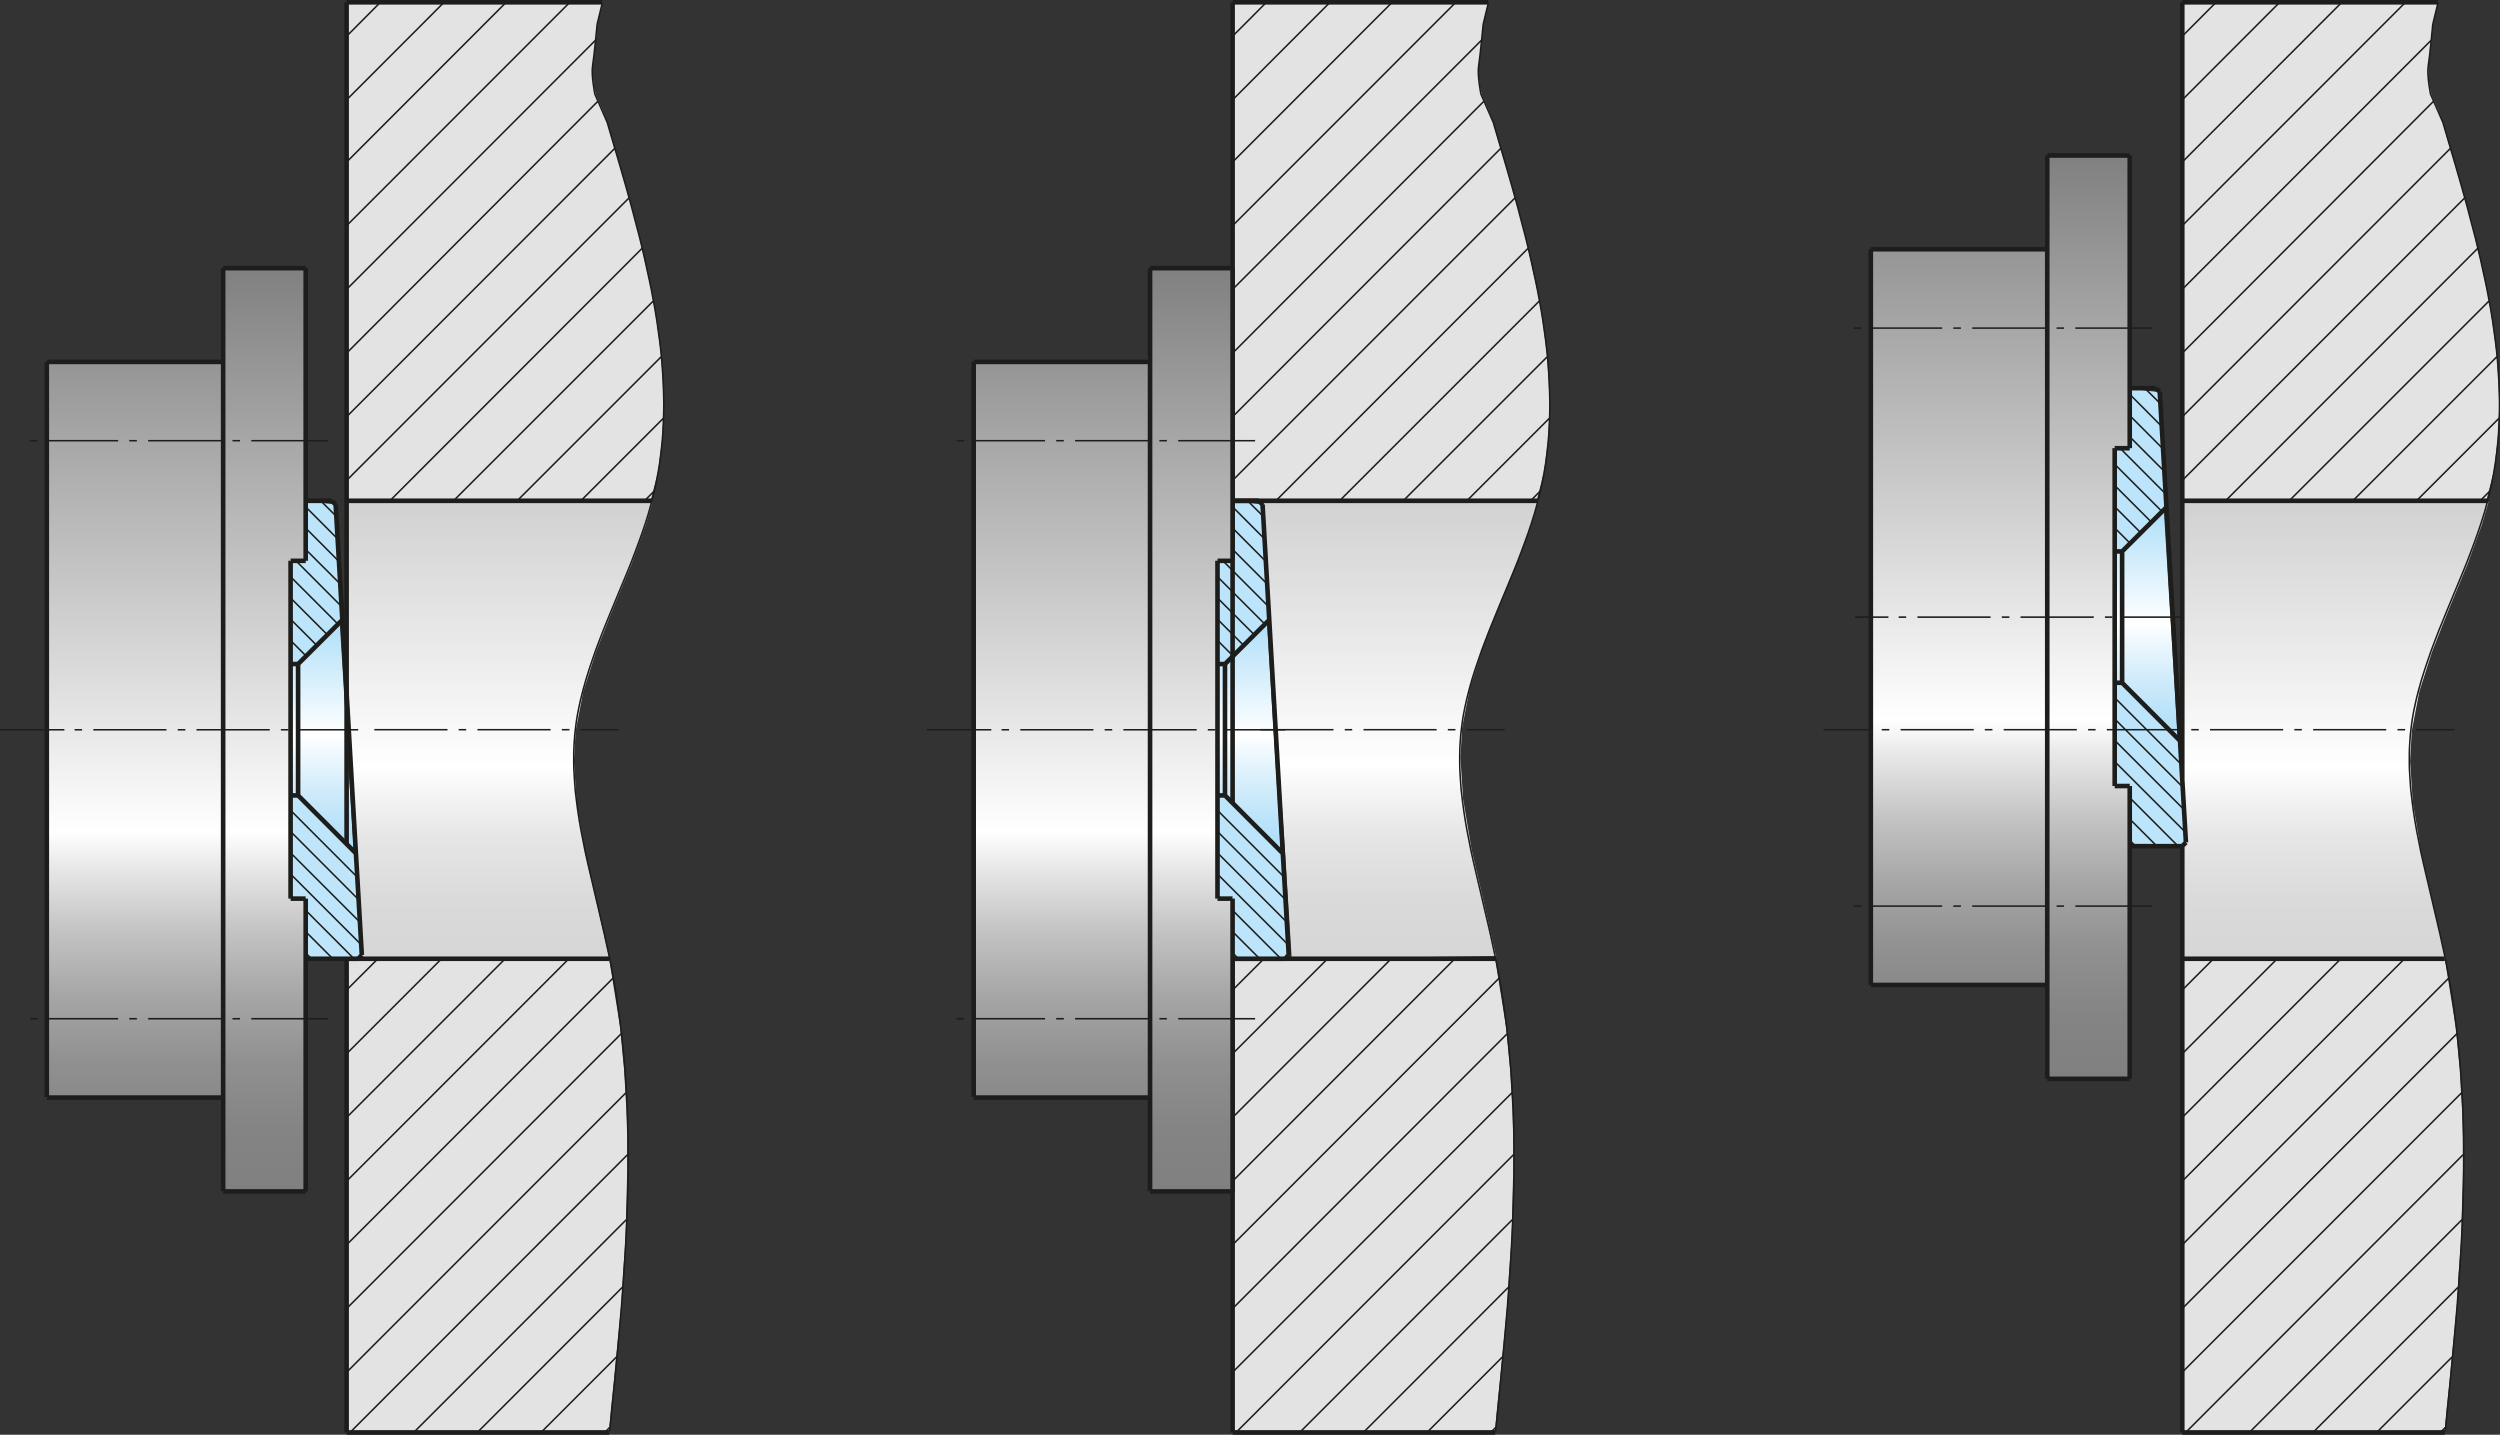
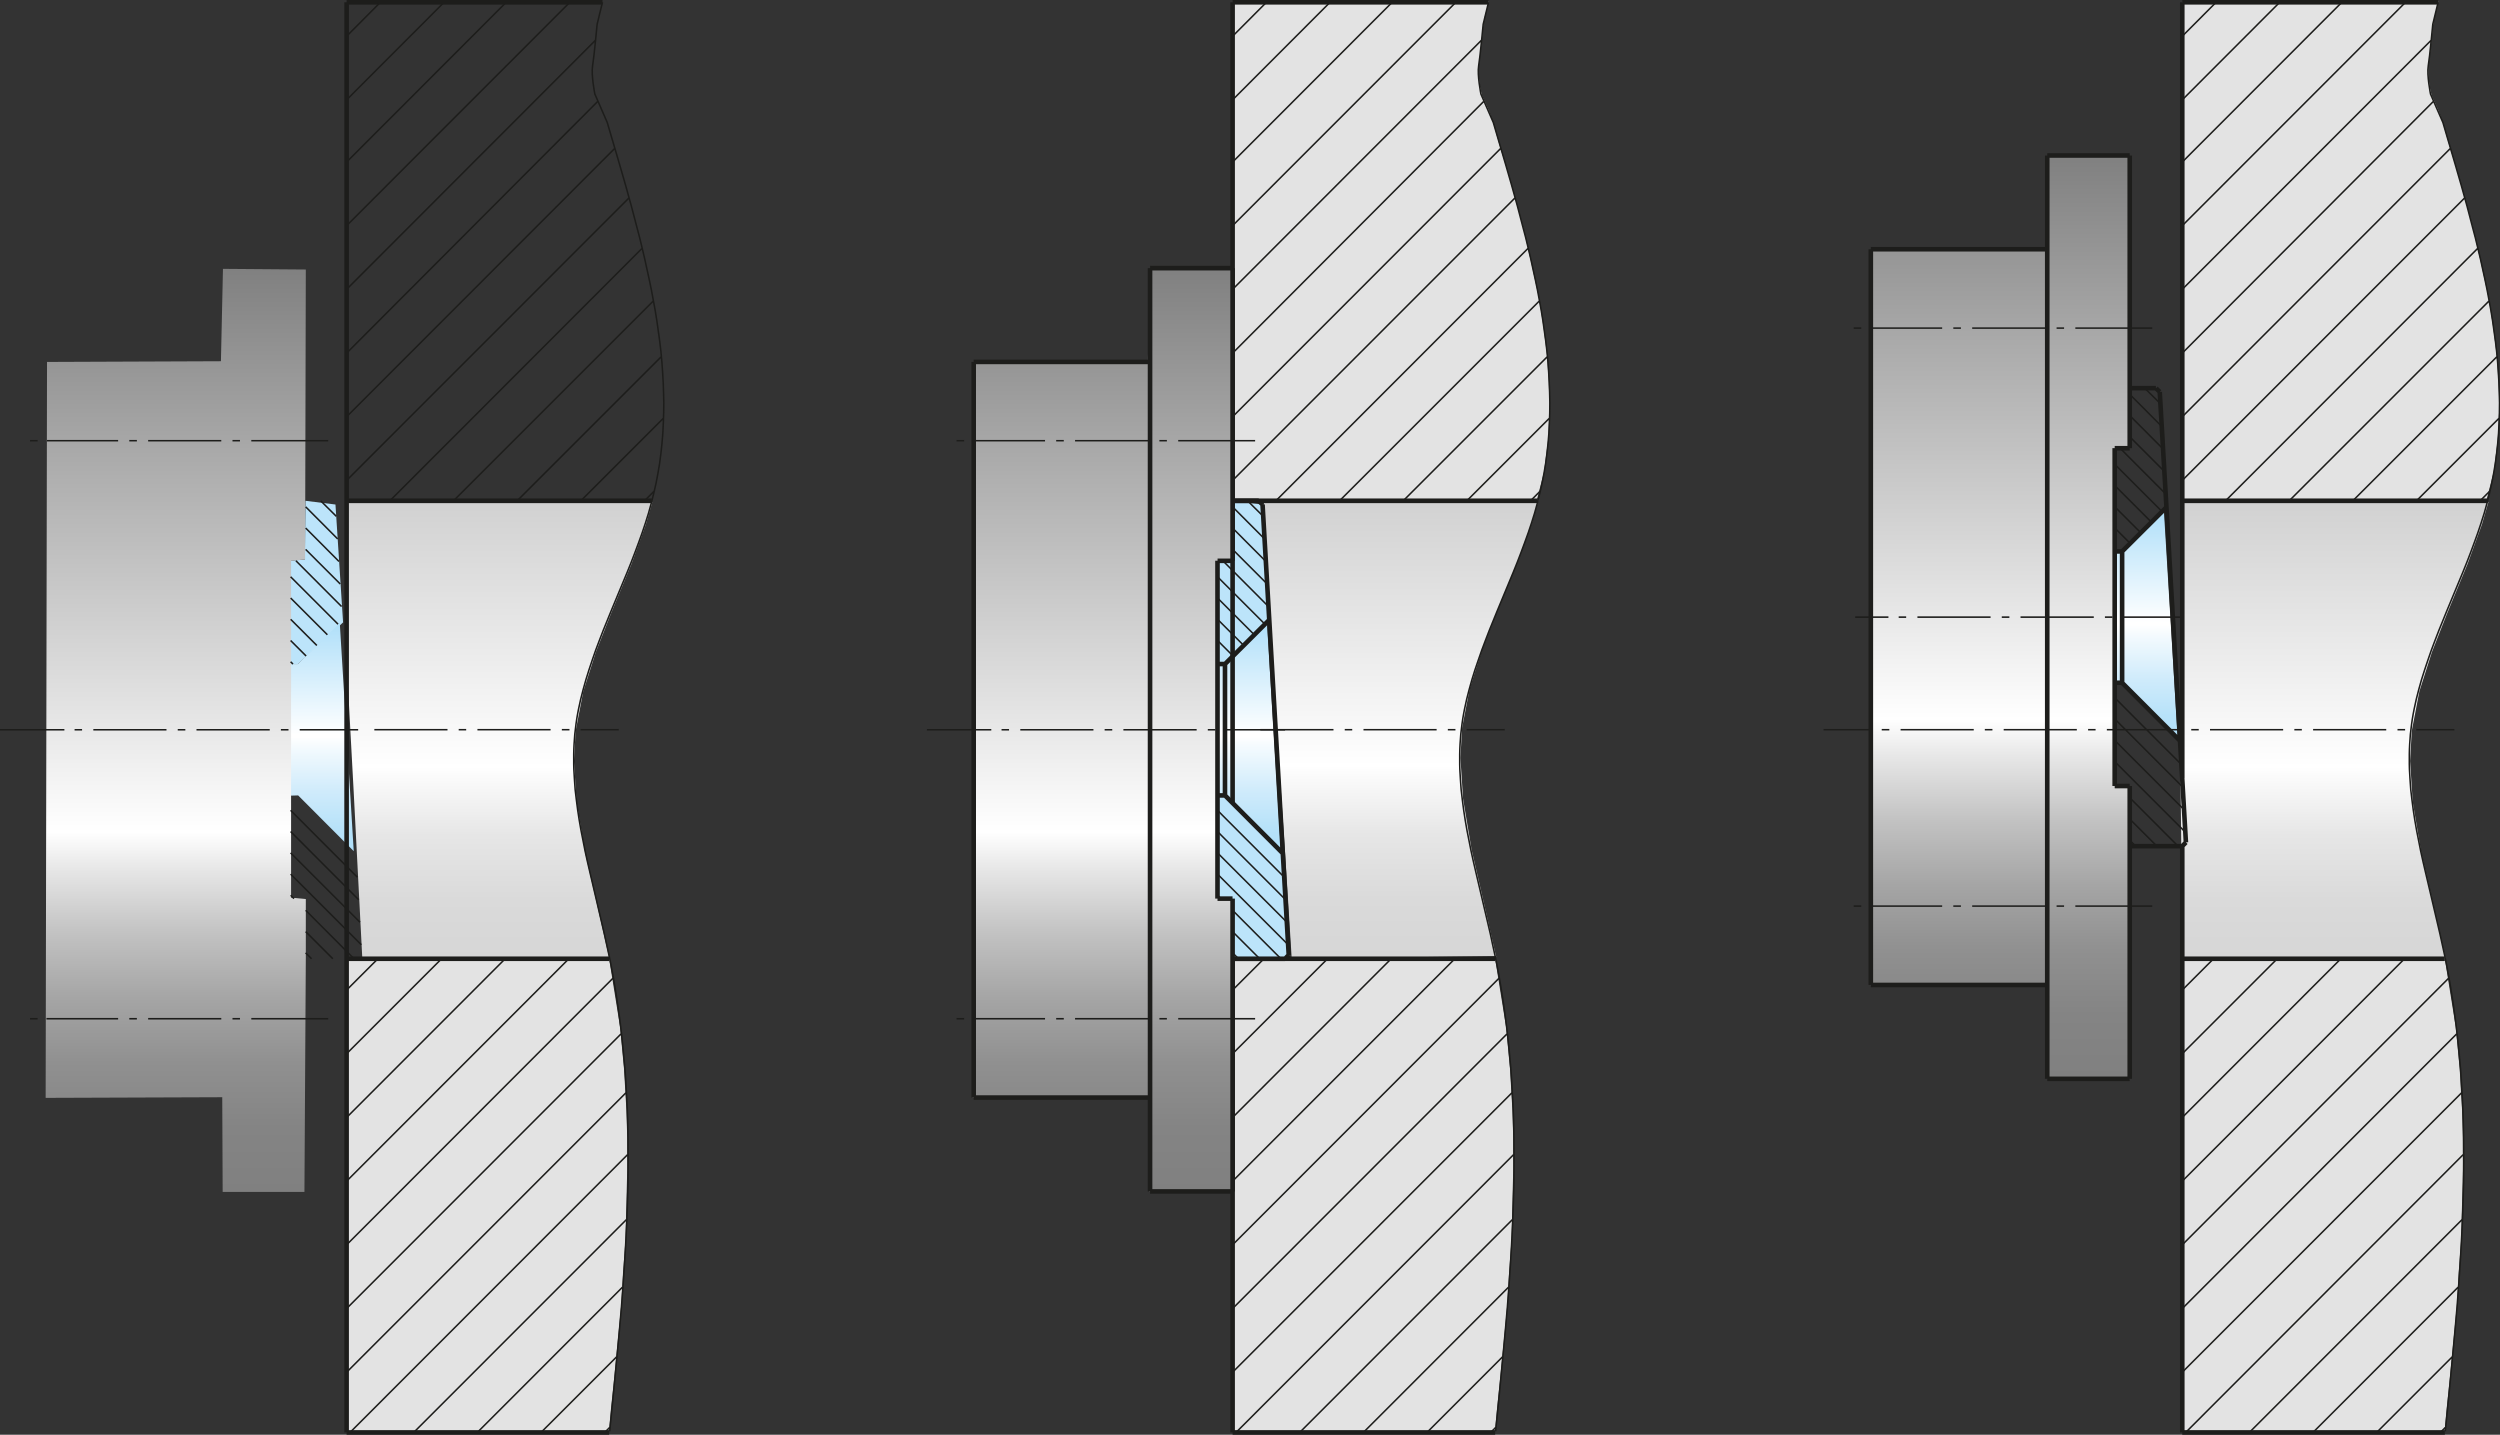
<svg xmlns="http://www.w3.org/2000/svg" xmlns:xlink="http://www.w3.org/1999/xlink" viewBox="0 0 417.33 239.5">
  <rect x="0" y="0" width="417.33" height="239.5" fill="#333333" stroke="none" />
  <defs>
    <style>
      .cls-1 {
        fill: url(#Neues_Verlaufsfeld_4);
      }

      .cls-1, .cls-2, .cls-3, .cls-4, .cls-5, .cls-6, .cls-7, .cls-8, .cls-9, .cls-10, .cls-11, .cls-12 {
        stroke-width: 0px;
      }

      .cls-13 {
        stroke-width: .77px;
      }

      .cls-13, .cls-14, .cls-15 {
        fill: none;
        stroke: #1d1d1b;
        stroke-miterlimit: 3.86;
      }

      .cls-2 {
        fill: url(#Neues_Verlaufsfeld_4-3);
      }

      .cls-3 {
        fill: #e3e3e3;
      }

      .cls-4 {
        fill: url(#Neues_Verlaufsfeld_3);
      }

      .cls-5 {
        fill: url(#Neues_Verlaufsfeld_3-3);
      }

      .cls-6 {
        fill: url(#Neues_Verlaufsfeld_6);
      }

      .cls-7 {
        fill: url(#Neues_Verlaufsfeld_3-2);
      }

      .cls-8 {
        fill: url(#Neues_Verlaufsfeld_6-2);
      }

      .cls-14 {
        stroke-width: .51px;
      }

      .cls-15 {
        stroke-width: .26px;
      }

      .cls-9 {
        fill: url(#Neues_Verlaufsfeld_6-3);
      }

      .cls-10 {
        fill: #bce4fa;
      }

      .cls-11 {
        fill: #bfe5fb;
      }

      .cls-12 {
        fill: url(#Neues_Verlaufsfeld_4-2);
      }
    </style>
    <linearGradient id="Neues_Verlaufsfeld_4" data-name="Neues Verlaufsfeld 4" x1="389.66" y1="160.11" x2="389.66" y2="83.81" gradientUnits="userSpaceOnUse">
      <stop offset="0" stop-color="#d6d6d6" />
      <stop offset=".13" stop-color="#dadada" />
      <stop offset=".27" stop-color="#e6e6e6" />
      <stop offset=".4" stop-color="#fbfbfb" />
      <stop offset=".42" stop-color="#fff" />
      <stop offset="1" stop-color="#d1d1d1" />
    </linearGradient>
    <linearGradient id="Neues_Verlaufsfeld_4-2" data-name="Neues Verlaufsfeld 4" x1="233.91" y1="160.05" x2="233.91" y2="83.29" xlink:href="#Neues_Verlaufsfeld_4" />
    <linearGradient id="Neues_Verlaufsfeld_4-3" data-name="Neues Verlaufsfeld 4" x1="83.33" y1="160.13" x2="83.33" y2="83.83" xlink:href="#Neues_Verlaufsfeld_4" />
    <linearGradient id="Neues_Verlaufsfeld_6" data-name="Neues Verlaufsfeld 6" x1="53.76" y1="142.09" x2="53.76" y2="104.01" gradientUnits="userSpaceOnUse">
      <stop offset="0" stop-color="#afdff9" />
      <stop offset=".1" stop-color="#b7e2f9" />
      <stop offset=".26" stop-color="#cfebfb" />
      <stop offset=".46" stop-color="#f5fbfe" />
      <stop offset=".5" stop-color="#fff" />
      <stop offset=".51" stop-color="#fff" />
      <stop offset="1" stop-color="#afdff9" />
    </linearGradient>
    <linearGradient id="Neues_Verlaufsfeld_6-2" data-name="Neues Verlaufsfeld 6" x1="208.53" y1="141.98" x2="208.53" y2="103.9" xlink:href="#Neues_Verlaufsfeld_6" />
    <linearGradient id="Neues_Verlaufsfeld_6-3" data-name="Neues Verlaufsfeld 6" x1="358.26" y1="123.35" x2="358.26" y2="85.27" xlink:href="#Neues_Verlaufsfeld_6" />
    <linearGradient id="Neues_Verlaufsfeld_3" data-name="Neues Verlaufsfeld 3" x1="29.33" y1="198.97" x2="29.33" y2="44.88" gradientUnits="userSpaceOnUse">
      <stop offset="0" stop-color="gray" />
      <stop offset=".07" stop-color="#848484" />
      <stop offset=".14" stop-color="#909090" />
      <stop offset=".21" stop-color="#a5a5a5" />
      <stop offset=".28" stop-color="#c2c2c2" />
      <stop offset=".35" stop-color="#e7e7e7" />
      <stop offset=".39" stop-color="#fff" />
      <stop offset="1" stop-color="gray" />
    </linearGradient>
    <linearGradient id="Neues_Verlaufsfeld_3-2" data-name="Neues Verlaufsfeld 3" x1="184.07" x2="184.07" xlink:href="#Neues_Verlaufsfeld_3" />
    <linearGradient id="Neues_Verlaufsfeld_3-3" data-name="Neues Verlaufsfeld 3" x1="334.02" y1="180.17" x2="334.02" y2="26.08" xlink:href="#Neues_Verlaufsfeld_3" />
  </defs>
  <g id="Ebene_2" data-name="Ebene 2">
    <polygon class="cls-1" points="364.28 83.81 364.45 111.61 363.91 121.81 364.33 159.96 408.25 160.11 406.21 151.11 404.2 142.4 402.76 133.83 402.32 127.04 402.6 122.02 403.88 115.39 405.98 108.82 408.55 102.29 411.92 94.14 414.31 87.57 415.4 83.81 364.28 83.81" />
    <polygon class="cls-12" points="210.94 83.29 212.5 112.49 214.55 142.76 215.63 160.05 249.72 159.59 247.68 150.59 245.67 141.88 244.23 133.32 243.79 126.53 244.07 121.5 245.36 114.87 247.45 108.3 250.02 101.77 253.39 93.62 255.78 87.05 256.87 83.29 210.94 83.29" />
    <polygon class="cls-2" points="57.77 83.84 57.93 111.63 59.04 132.13 60.48 160 101.74 160.13 99.7 151.13 97.69 142.42 96.25 133.86 95.81 127.07 96.09 122.04 97.37 115.41 99.47 108.84 102.04 102.31 105.41 94.16 107.8 87.59 108.89 83.83 57.77 83.84" />
    <polygon class="cls-10" points="205.76 83.6 210.76 84.22 212.04 103.9 204.49 110.85 203.24 110.85 203.24 93.62 205.67 93.39 205.76 83.6" />
-     <polygon class="cls-10" points="355.49 64.87 360.49 65.48 361.65 84.67 354.22 92.12 352.97 92.12 352.97 74.88 355.39 74.66 355.49 64.87" />
    <polygon class="cls-10" points="50.99 83.6 56 84.22 57.27 103.9 49.72 110.85 48.48 110.85 48.48 93.62 50.9 93.39 50.99 83.6" />
    <polygon class="cls-6" points="56.72 104.01 49.72 110.85 48.48 110.85 48.48 132.82 49.77 132.78 59.05 142.09 56.72 104.01" />
    <polygon class="cls-8" points="211.49 103.9 204.49 110.74 203.24 110.74 203.24 132.71 204.54 132.67 213.82 141.98 211.49 103.9" />
    <polygon class="cls-9" points="361.22 85.27 354.22 92.11 352.97 92.11 352.97 114.08 354.26 114.04 363.54 123.35 361.22 85.27" />
  </g>
  <g id="Ebene_1" data-name="Ebene 1">
    <g>
-       <path class="cls-3" d="M57.92.32l-.22,83.28,50.95-.16,1.2-4.68c.08-.61.57-4.66.65-5.15.08-.49.29-5.97.29-5.97l-.16-3.93-.25-4.13-.61-4.87-.73-4.75-1.27-5.85-1.43-6.22-1.23-4.46-1.35-4.87-1.14-3.68-.69-2.37-.53-1.93-.82-2.21-1.1-2.46-.33-1.43-.2-1.68-.04-1.59.25-2.05.29-2.33.2-2.25.29-1.72.53-1.96.12-.65-42.63.06h0Z" />
      <polygon class="cls-3" points="101.66 159.91 103.5 171.38 104.17 178.46 104.56 185.22 104.7 189.88 104.7 195.35 104.56 201.01 104.39 207.21 104 212.45 103.72 217.62 103.16 223.48 102.55 229.81 101.99 235.17 101.66 238.77 101.15 238.99 57.87 238.88 57.9 159.96 101.66 159.91 101.66 159.91" />
      <path class="cls-13" d="M57.86.38h42.71M57.86,83.6h50.96M57.86,239.12h43.83M57.86,160.05h43.83M57.86.38v160.64M57.86,141.25v97.87" />
      <path class="cls-15" d="M57.86,27.05L84.44.44M57.86,37.67L95,.51M57.86,48.3L99.4,6.72M57.86,58.95l41.88-41.98M57.86,69.57l44.78-44.82M57.86,80.2l47.16-47.18M65.08,83.6l42.11-42.15M75.7,83.6l33.36-33.36M86.33,83.6l24.04-24.04M96.96,83.6l13.77-13.77M57.86,165.27l5.22-5.22M57.86,175.9l15.85-15.85M57.86,186.54l26.48-26.5M57.86,197.17l37.1-37.12M57.86,207.8l44.44-44.48M57.86,218.44l45.79-45.83M57.86,229.07l46.62-46.64M58.43,239.12l46.33-46.37M69.06,239.12l35.5-35.52M79.68,239.12l24.22-24.24M90.31,239.12l12.63-12.63M100.57.38l-.89,3.67s-.51,5.45-.76,6.96c-.25,1.52.38,4.69.38,4.69l2.07,4.75,2.06,7.01,1.01,3.5.97,3.5.91,3.48.46,1.74.42,1.74.41,1.74.38,1.74.38,1.72.36,1.74.32,1.72.32,1.74.28,1.72.24,1.72.24,1.72.2,1.72.16,1.72.12,1.7.1,1.72.06,1.7.04,1.7-.02,1.7-.06,1.68-.08,1.7-.14,1.68-.18,1.68-.22,1.68-.28,1.66-.32,1.68-.38,1.66-.41,1.64-.46,1.66-.51,1.64-.55,1.64-.59,1.64-.61,1.64-.63,1.64-.65,1.62-2.71,6.53-1.33,3.27-.63,1.64-.61,1.62-.57,1.64-.55,1.64-.51,1.64-.46,1.64-.42,1.64-.18.83-.18.83-.16.83-.14.83-.12.83-.1.83-.1.83-.06.83-.06.85-.04.83-.02.85v1.68l.02.83.1,1.7.12,1.7.2,1.7.22,1.7.26,1.7.3,1.72.34,1.72.34,1.72.38,1.72.4,1.72.81,3.44.81,3.46.81,3.46.38,1.74.38,1.74.36,1.72.32,1.74.3,1.72.28,1.74.26,1.72.24,1.74.22,1.74.2,1.72.18,1.74.16,1.72.16,1.74.12,1.72.1,1.74.1,1.72.08,1.74.06,1.72.04,1.74.02,1.72.02,3.46-.02,3.46-.1,3.46-.12,3.46-.18,3.46-.2,3.46-.24,3.46-.26,3.46-.3,3.46-.32,3.46-.65,6.9-.69,6.93M103.29,121.81h-6.37M95.06,121.81h-1.27M91.91,121.81h-12.21M77.82,121.81h-1.25M74.7,121.81h-12.21M57.86,6.05L63.5.38M57.86,16.67L74.13.38M107.58,83.6l1.62-1.62M100.94,239.12l.83-.83" />
      <line class="cls-14" x1="10.58" y1="121.82" x2="7.76" y2="121.82" />
      <polygon class="cls-4" points="7.85 60.42 36.88 60.3 37.22 44.88 51.05 44.99 50.93 93.39 48.59 93.62 48.59 149.85 51.05 150.08 51.05 159.97 50.82 198.97 37.17 198.97 37.1 183.16 7.62 183.27 7.85 60.42 7.85 60.42" />
-       <polygon class="cls-11" points="48.48 132.82 49.77 132.78 59.52 142.29 60.41 159.23 59.68 160.08 50.98 160.08 50.94 150.01 48.52 149.89 48.48 132.82 48.48 132.82" />
-       <path class="cls-13" d="M37.25,44.76h13.77M37.25,198.89h13.77M7.81,183.22V60.41M37.25,44.76v154.13M37.25,183.22H7.81M37.25,60.41H7.81M51.03,93.62v-48.86M51.03,198.89v-48.88M56.03,84.22l4.37,75.2M48.51,150.01v-56.4M49.76,132.78v-21.93M51.03,160.05h4.37M48.51,150.01h2.51M59.79,160.05l.61-.63M55.4,160.05h4.39M49.76,132.78l9.66,9.68M48.51,132.78h1.25M57.16,103.47l-7.4,7.38M49.76,110.85h-1.25M55.4,83.6h-4.37M51.03,93.62h-2.51M56.03,84.22l-.63-.61" />
      <path class="cls-15" d="M52.01,160.05l-.99-.99M55.56,160.05l-4.53-4.53M59.1,160.05l-8.07-8.09M49.07,150.01l-.55-.56M60.31,157.71l-11.79-11.79M60.09,153.95l-11.58-11.58M59.87,150.19l-11.36-11.38M59.65,146.43l-11.14-11.16M48.91,110.85l-.4-.38M51.1,109.51l-2.59-2.59M52.89,107.75l-4.37-4.37M54.65,105.96l-6.13-6.13M56.43,104.2l-7.92-7.92M57.02,101.25l-7.62-7.64M56.8,97.49l-5.78-5.78M56.59,93.73l-5.56-5.58M56.37,89.97l-5.34-5.36M56.15,86.2l-2.61-2.59M54.79,170.06h-12.84M40.06,170.06h-1.25M36.94,170.06h-12.21M22.85,170.06h-1.27M19.72,170.06H7.75M59.79,121.82h-9.76M48.16,121.82h-1.27M45.03,121.82h-12.23M30.94,121.82h-1.27M27.79,121.82h-12.21M13.7,121.82h-1.25M54.79,73.57h-12.84M40.06,73.57h-1.25M36.94,73.57h-12.21M22.85,73.57h-1.27M19.72,73.57H7.84M10.75,121.82H0M6.28,170.06h-1.27M6.28,73.57h-1.27" />
    </g>
    <g>
      <path class="cls-3" d="M205.82.32l-.22,83.28,50.95-.16,1.2-4.68c.08-.61.57-4.66.65-5.15.08-.49.28-5.97.28-5.97l-.16-3.93-.24-4.13-.61-4.87-.73-4.75-1.27-5.85-1.43-6.22-1.23-4.46-1.35-4.87-1.14-3.68-.69-2.37-.53-1.93-.82-2.21-1.1-2.46-.33-1.43-.2-1.68-.04-1.59.24-2.05.29-2.33.2-2.25.29-1.72.53-1.96.12-.65-42.63.06h0Z" />
      <polygon class="cls-3" points="249.56 159.91 251.4 171.38 252.07 178.46 252.46 185.22 252.6 189.88 252.6 195.35 252.46 201.01 252.3 207.21 251.91 212.45 251.63 217.62 251.07 223.48 250.45 229.81 249.9 235.17 249.56 238.77 249.06 238.99 205.78 238.88 205.8 159.96 249.56 159.91 249.56 159.91" />
      <path class="cls-13" d="M205.76.38h42.72M205.76,83.6h50.96M205.76,239.12h43.83M205.76,160.05h43.83M205.76.38v160.64M205.76,141.25v97.87" />
      <path class="cls-15" d="M205.76,27.05L232.34.44M205.76,37.67L242.9.51M205.76,48.3L247.3,6.72M205.76,58.95l41.88-41.98M205.76,69.57l44.78-44.82M205.76,80.2l47.16-47.18M212.98,83.6l42.11-42.15M223.61,83.6l33.36-33.36M234.24,83.6l24.04-24.04M244.86,83.6l13.77-13.77M205.76,165.27l5.23-5.22M205.76,175.9l15.85-15.85M205.76,186.54l26.48-26.5M205.76,197.17l37.1-37.12M205.76,207.8l44.45-44.48M205.76,218.44l45.79-45.83M205.76,229.07l46.62-46.64M206.33,239.12l46.33-46.37M216.96,239.12l35.5-35.52M227.59,239.12l24.22-24.24M238.21,239.12l12.62-12.63M248.48.38l-.89,3.67s-.51,5.45-.76,6.96c-.25,1.52.38,4.69.38,4.69l2.07,4.75,2.06,7.01,1.01,3.5.97,3.5.91,3.48.46,1.74.42,1.74.41,1.74.38,1.74.38,1.72.36,1.74.32,1.72.32,1.74.28,1.72.24,1.72.24,1.72.2,1.72.16,1.72.12,1.7.1,1.72.06,1.7.04,1.7-.02,1.7-.06,1.68-.08,1.7-.14,1.68-.18,1.68-.22,1.68-.28,1.66-.32,1.68-.38,1.66-.41,1.64-.46,1.66-.51,1.64-.55,1.64-.59,1.64-.61,1.64-.63,1.64-.65,1.62-2.71,6.53-1.33,3.27-.63,1.64-.61,1.62-.57,1.64-.56,1.64-.51,1.64-.46,1.64-.42,1.64-.18.83-.18.83-.16.83-.14.83-.12.83-.1.83-.1.83-.06.83-.06.85-.04.83-.02.85v1.68l.02.83.1,1.7.12,1.7.2,1.7.22,1.7.26,1.7.3,1.72.34,1.72.34,1.72.38,1.72.4,1.72.81,3.44.81,3.46.81,3.46.37,1.74.38,1.74.36,1.72.32,1.74.3,1.72.28,1.74.26,1.72.24,1.74.22,1.74.2,1.72.18,1.74.16,1.72.16,1.74.12,1.72.1,1.74.1,1.72.08,1.74.06,1.72.04,1.74.02,1.72.02,3.46-.02,3.46-.1,3.46-.12,3.46-.18,3.46-.2,3.46-.24,3.46-.26,3.46-.3,3.46-.32,3.46-.65,6.9-.69,6.93M251.19,121.81h-6.37M242.96,121.81h-1.27M239.82,121.81h-12.21M225.73,121.81h-1.25M222.6,121.81h-12.21M205.76,6.05l5.64-5.66M205.76,16.67L222.03.38M255.49,83.6l1.62-1.62M248.84,239.12l.83-.83" />
      <line class="cls-14" x1="165.32" y1="121.82" x2="162.5" y2="121.82" />
      <polygon class="cls-7" points="162.58 60.42 191.61 60.3 191.95 44.88 205.78 44.99 205.67 93.39 203.32 93.62 203.32 149.85 205.78 150.08 205.78 159.97 205.55 198.97 191.9 198.97 191.84 183.16 162.35 183.27 162.58 60.42 162.58 60.42" />
      <polygon class="cls-10" points="203.21 132.82 204.5 132.78 214.25 142.29 215.14 159.23 214.41 160.08 205.71 160.08 205.67 150.01 203.25 149.89 203.21 132.82 203.21 132.82" />
      <path class="cls-13" d="M191.98,44.76h13.77M191.98,198.89h13.77M162.54,183.22V60.41M191.98,44.76v154.13M191.98,183.22h-29.45M191.98,60.41h-29.45M205.76,93.62v-48.86M205.76,198.89v-48.88M210.76,84.22l4.37,75.2M203.24,150.01v-56.4M204.49,132.78v-21.93M205.76,160.05h4.37M203.24,150.01h2.51M214.52,160.05l.61-.63M210.13,160.05h4.39M204.49,132.78l9.66,9.68M203.24,132.78h1.25M211.89,103.47l-7.4,7.38M204.49,110.85h-1.25M210.13,83.6h-4.37M205.76,93.62h-2.51M210.76,84.22l-.63-.61" />
      <path class="cls-15" d="M206.75,160.05l-.99-.99M210.29,160.05l-4.53-4.53M213.83,160.05l-8.07-8.09M203.8,150.01l-.55-.56M215.04,157.71l-11.79-11.79M214.82,153.95l-11.58-11.58M214.6,150.19l-11.36-11.38M214.38,146.43l-11.14-11.16M203.64,110.85l-.4-.38M205.84,109.51l-2.59-2.59M207.62,107.75l-4.37-4.37M209.38,105.96l-6.13-6.13M211.16,104.2l-7.92-7.92M211.75,101.25l-7.62-7.64M211.54,97.49l-5.78-5.78M211.32,93.73l-5.56-5.58M211.1,89.97l-5.34-5.36M210.88,86.2l-2.61-2.59M209.52,170.06h-12.84M194.79,170.06h-1.25M191.67,170.06h-12.21M177.58,170.06h-1.27M174.45,170.06h-11.97M214.52,121.82h-9.76M202.89,121.82h-1.27M199.76,121.82h-12.23M185.67,121.82h-1.27M182.53,121.82h-12.21M168.44,121.82h-1.25M209.52,73.57h-12.84M194.79,73.57h-1.25M191.67,73.57h-12.21M177.58,73.57h-1.27M174.45,73.57h-11.88M165.48,121.82h-10.75M160.95,170.06h-1.27M160.95,73.57h-1.27" />
    </g>
    <g>
      <line class="cls-14" x1="315.08" y1="103.02" x2="312.26" y2="103.02" />
      <polygon class="cls-5" points="312.53 41.62 341.56 41.5 341.9 26.08 355.73 26.19 355.62 74.59 353.27 74.82 353.27 131.05 355.73 131.28 355.73 141.17 355.5 180.17 341.85 180.17 341.79 164.36 312.3 164.47 312.53 41.62 312.53 41.62" />
      <path class="cls-3" d="M364.35.32l-.22,83.28,50.95-.16,1.2-4.68c.08-.61.57-4.66.65-5.15.08-.49.29-5.97.29-5.97l-.16-3.93-.25-4.13-.61-4.87-.73-4.75-1.27-5.85-1.43-6.22-1.23-4.46-1.35-4.87-1.14-3.68-.69-2.37-.53-1.93-.82-2.21-1.1-2.46-.33-1.43-.2-1.68-.04-1.59.25-2.05.29-2.33.2-2.25.29-1.72.53-1.96.12-.65-42.63.06h0Z" />
      <polygon class="cls-3" points="408.09 159.91 409.93 171.38 410.6 178.46 410.99 185.22 411.13 189.88 411.13 195.35 410.99 201.01 410.82 207.21 410.43 212.45 410.15 217.62 409.59 223.48 408.98 229.81 408.42 235.17 408.09 238.77 407.58 238.99 364.3 238.88 364.33 159.96 408.09 159.91 408.09 159.91" />
-       <polygon class="cls-10" points="352.97 114.02 354.26 113.98 364.01 123.49 364.9 140.43 364.18 141.28 355.48 141.28 355.44 131.21 353.01 131.09 352.97 114.02 352.97 114.02" />
      <path class="cls-13" d="M364.29.38h42.71M364.29,83.6h50.96M364.29,239.12h43.83M364.29,160.05h43.83M364.29.38v129.49M341.75,25.96h13.77M341.75,180.09h13.77M312.3,164.42V41.61M341.75,25.96v154.13M341.75,164.42h-29.45M341.75,41.61h-29.45M355.52,74.82V25.96M355.52,180.09v-48.88M360.53,65.42l4.37,75.2M353.01,131.21v-56.4M354.25,113.98v-21.93M355.52,141.25h4.37M353.01,131.21h2.51M364.29,141.25l.61-.63M359.89,141.25h4.39M354.25,113.98l9.66,9.68M353.01,113.98h1.25M361.65,84.67l-7.4,7.38M354.25,92.05h-1.25M359.89,64.8h-4.37M355.52,74.82h-2.51M360.53,65.42l-.63-.61M364.29,141.25v97.87" />
      <path class="cls-15" d="M364.29,27.05L390.87.44M364.29,37.67L401.43.51M364.29,48.3l41.54-41.57M364.29,58.95l41.88-41.98M364.29,69.57l44.78-44.82M364.29,80.2l47.16-47.18M371.51,83.6l42.11-42.15M382.14,83.6l33.36-33.36M392.76,83.6l24.04-24.04M403.39,83.6l13.77-13.77M364.29,165.27l5.22-5.22M364.29,175.9l15.85-15.85M364.29,186.54l26.48-26.5M364.29,197.17l37.1-37.12M364.29,207.8l44.44-44.48M364.29,218.44l45.79-45.83M364.29,229.07l46.62-46.64M364.86,239.12l46.32-46.37M375.49,239.12l35.5-35.52M386.11,239.12l24.22-24.24M396.74,239.12l12.63-12.63M356.51,141.25l-.99-.99M360.05,141.25l-4.53-4.53M363.59,141.25l-8.07-8.09M353.56,131.21l-.55-.56M364.8,138.91l-11.79-11.79M364.58,135.15l-11.58-11.58M364.37,131.39l-11.36-11.38M364.15,127.63l-11.14-11.16M353.4,92.05l-.4-.38M355.6,90.71l-2.59-2.59M357.38,88.95l-4.37-4.37M359.14,87.16l-6.13-6.13M360.92,85.4l-7.92-7.92M361.52,82.45l-7.62-7.64M361.3,78.69l-5.78-5.78M361.08,74.94l-5.56-5.58M360.86,71.18l-5.34-5.36M360.65,67.4l-2.61-2.59M407,.38l-.89,3.67s-.51,5.45-.76,6.96c-.25,1.52.38,4.69.38,4.69l2.07,4.75,2.06,7.01,1.01,3.5.97,3.5.91,3.48.46,1.74.42,1.74.42,1.74.38,1.74.38,1.72.36,1.74.32,1.72.32,1.74.28,1.72.24,1.72.24,1.72.2,1.72.16,1.72.12,1.7.1,1.72.06,1.7.04,1.7-.02,1.7-.06,1.68-.08,1.7-.14,1.68-.18,1.68-.22,1.68-.28,1.66-.32,1.68-.38,1.66-.41,1.64-.46,1.66-.52,1.64-.55,1.64-.59,1.64-.61,1.64-.63,1.64-.65,1.62-2.71,6.53-1.33,3.27-.63,1.64-.61,1.62-.57,1.64-.55,1.64-.52,1.64-.46,1.64-.42,1.64-.18.83-.18.83-.16.83-.14.83-.12.83-.1.83-.1.83-.06.83-.06.85-.04.83-.02.85v1.68l.02.83.1,1.7.12,1.7.2,1.7.22,1.7.26,1.7.3,1.72.34,1.72.34,1.72.38,1.72.4,1.72.81,3.44.81,3.46.81,3.46.38,1.74.38,1.74.36,1.72.32,1.74.3,1.72.28,1.74.26,1.72.24,1.74.22,1.74.2,1.72.18,1.74.16,1.72.16,1.74.12,1.72.1,1.74.1,1.72.08,1.74.06,1.72.04,1.74.02,1.72.02,3.46-.02,3.46-.1,3.46-.12,3.46-.18,3.46-.2,3.46-.24,3.46-.26,3.46-.3,3.46-.32,3.46-.65,6.9-.69,6.93M359.28,151.26h-12.84M344.56,151.26h-1.25M341.43,151.26h-12.21M327.34,151.26h-1.27M324.21,151.26h-11.97M364.29,103.02h-9.76M352.65,103.02h-1.27M349.52,103.02h-12.23M335.43,103.02h-1.27M332.29,103.02h-12.21M318.2,103.02h-1.25M359.28,54.77h-12.84M344.56,54.77h-1.25M341.43,54.77h-12.21M327.34,54.77h-1.27M324.21,54.77h-11.88M349.82,121.81h-1.25M346.69,121.81h-12.21M332.6,121.81h-1.27M329.48,121.81h-12.21M315.39,121.81h-1.27M367.04,121.81h-1.25M363.91,121.81h-12.21M409.72,121.81h-6.37M401.49,121.81h-1.27M398.34,121.81h-12.21M384.25,121.81h-1.25M381.13,121.81h-12.21M364.29,6.05l5.64-5.66M364.29,16.67L380.56.38M315.24,103.02h-5.55M414.01,83.6l1.62-1.62M407.37,239.12l.83-.83M312.25,121.81h-7.84M310.71,151.26h-1.27M310.71,54.77h-1.27" />
    </g>
  </g>
</svg>